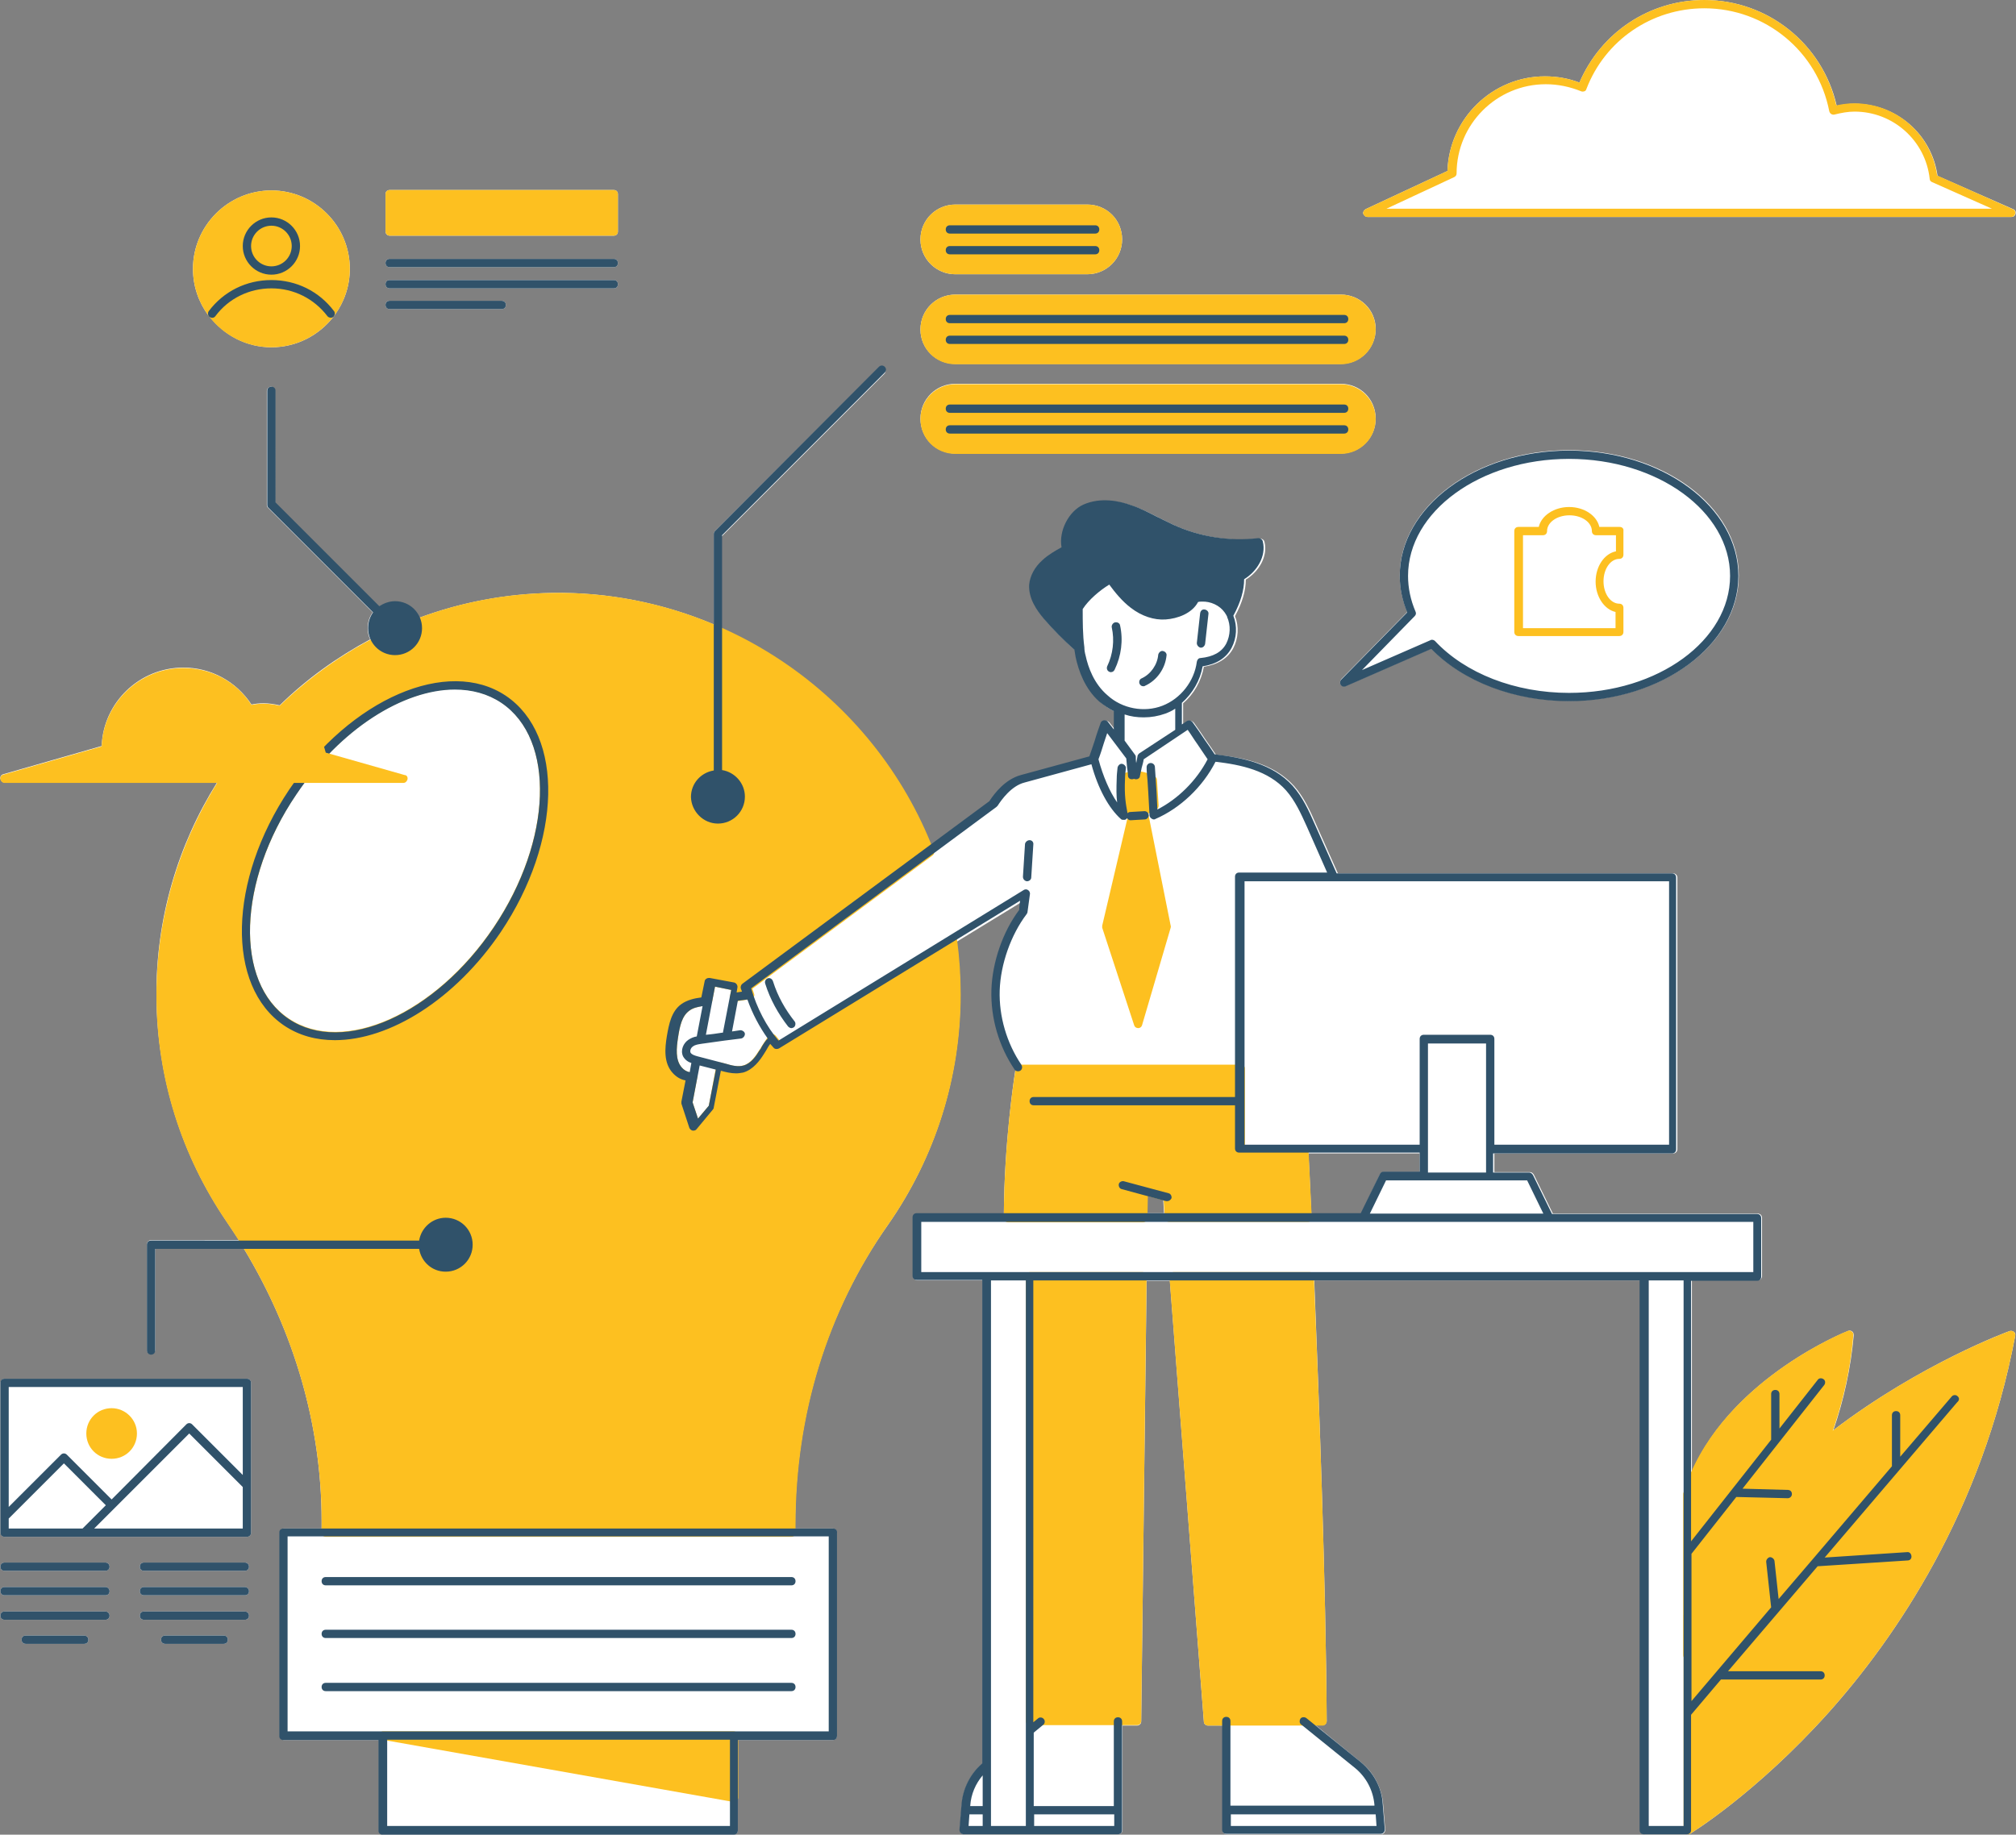
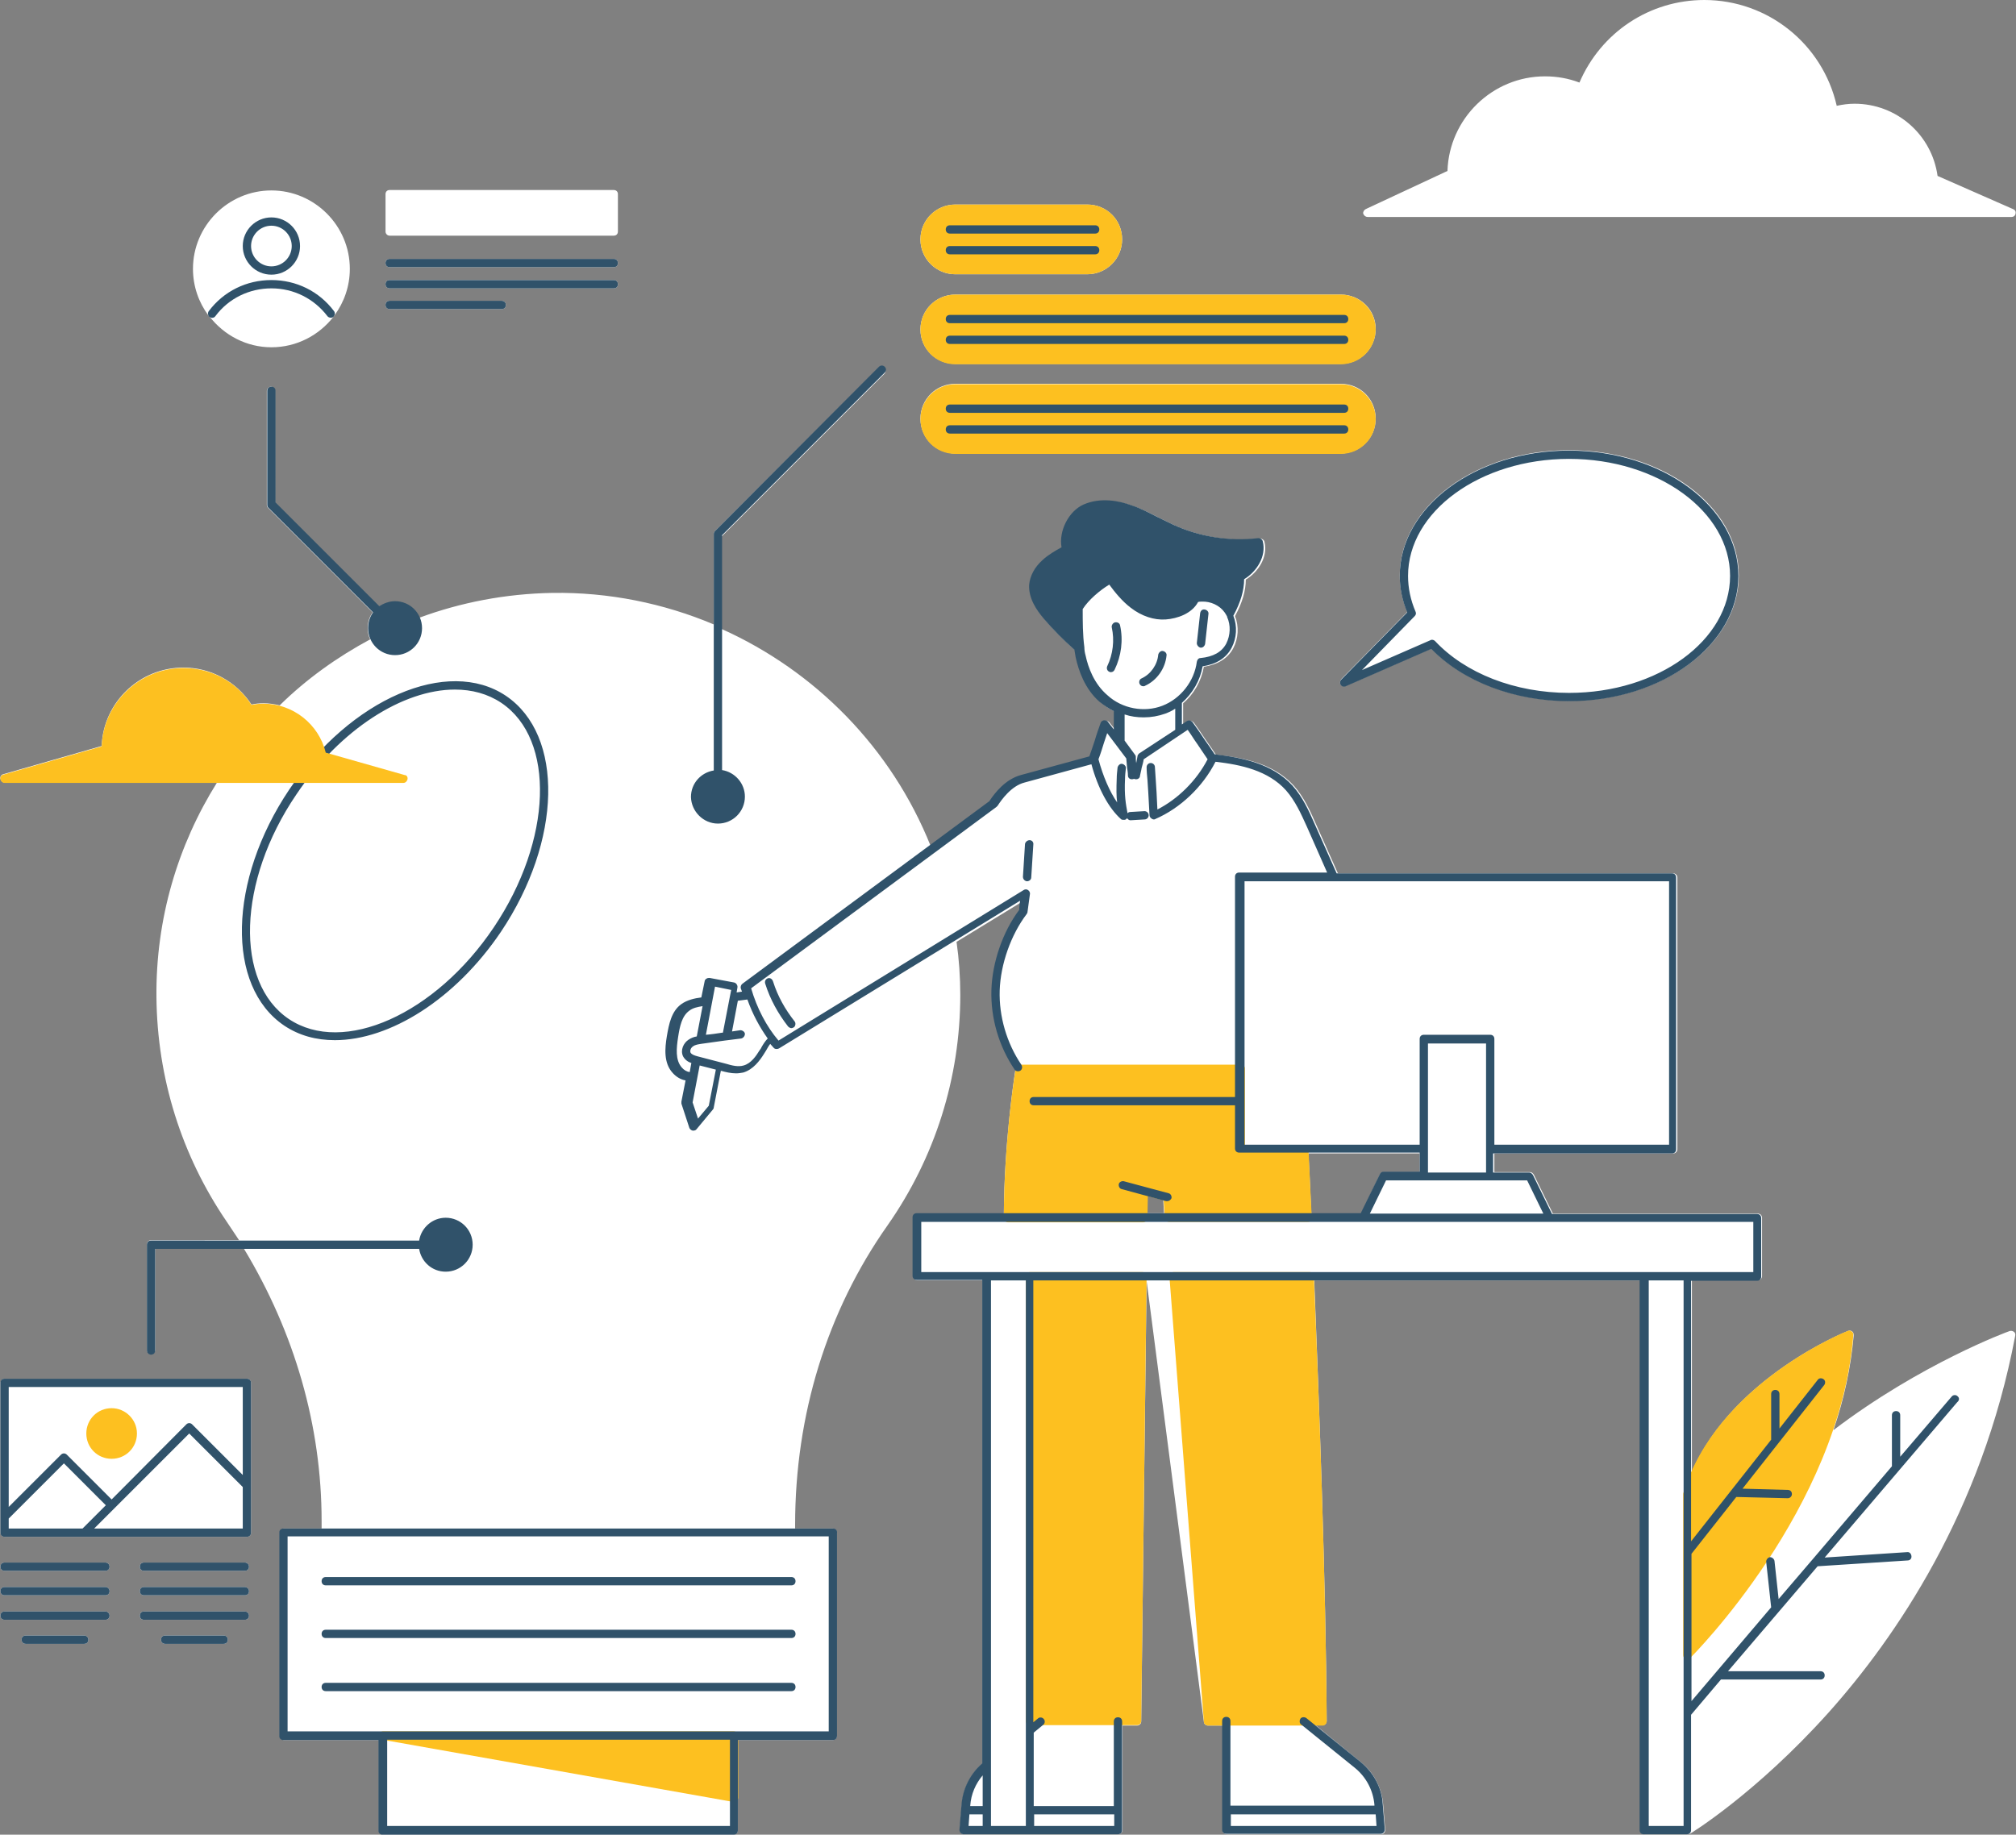
<svg xmlns="http://www.w3.org/2000/svg" fill="#30526a" height="442.2" preserveAspectRatio="xMidYMid meet" version="1" viewBox="-0.1 0.0 485.8 442.2" width="485.8" zoomAndPan="magnify">
  <rect x="-0.1" y="0.0" width="485.8" height="442.2" fill="#808080" stroke="none" />
  <g id="change1_1">
-     <path d="M485.2,321c-0.3-0.2-0.6-0.3-1-0.2c-0.4,0.1-21.5,7.9-42.5,23.9c2.5-7.3,4.2-15,4.9-22.9 c0-0.3-0.1-0.7-0.4-0.9c-0.3-0.2-0.6-0.3-1-0.1c-0.3,0.1-27.5,10.9-37.6,33.9v-46.1h15.9c0.5,0,1-0.5,1-1v-14.1c0-0.6-0.5-1-1-1 h-49.4l-4.6-9.4c-0.2-0.3-0.5-0.6-0.9-0.6H360V278h43.1c0.6,0,1-0.5,1-1v-65.5c0-0.5-0.4-1-1-1h-80.8l-5.3-11.9 c-1.4-3.2-2.9-6.5-5.3-9.2c-4.9-5.4-12.2-6.8-18.8-7.5c-0.8-1.2-1.6-2.4-2.4-3.5c-0.9-1.4-1.9-2.8-2.9-4.2c-0.3-0.4-0.9-0.6-1.4-0.3 l-1.2,0.8v-5.2c2.6-2.2,4.4-5.4,5-8.8c3.3-0.5,5.8-2,7.1-4.5c1.2-2.3,1.4-5.2,0.4-7.7c1.8-3.3,2.6-6.2,2.6-8.8 c3-1.8,5.4-5.5,4.5-9.1c-0.1-0.5-0.6-0.8-1.1-0.8c-7,0.8-14-0.3-20.4-3.1c-1.3-0.6-2.6-1.3-3.9-1.9c-2-1-4-2.1-6.2-2.8 c-3-1.1-7.5-2-11.6-0.2c-3.6,1.6-6,6.4-5.3,10.3c-1.6,0.9-3.2,1.8-4.7,3.1c-1.9,1.7-3,3.8-3.2,5.9c-0.2,3.3,1.8,6.2,3.6,8.3 c2.2,2.7,4.7,5.1,7.3,7.4c0.1,0.5,0.2,1.1,0.3,1.8c0.7,3.2,2.2,7.6,5.8,10.7c1.1,1,2.3,1.7,3.5,2.3v4.4l-1.4-1.8 c-0.2-0.3-0.6-0.5-1-0.4c-0.4,0.1-0.7,0.3-0.8,0.7c-0.5,1.4-1,2.8-1.4,4.2c-0.4,1.3-0.9,2.6-1.3,3.8l-16.5,4.5 c-3.7,1-6.3,4.3-7.6,6.3l-14.5,10.7c-9.5-23.8-27.9-42.3-50.4-52.4v-22.3l39.2-39.2c0.4-0.4,0.4-1,0-1.4c-0.4-0.4-1-0.4-1.4,0 L172.2,128c-0.2,0.2-0.3,0.4-0.3,0.7v21.8c-12.1-5.1-25.3-7.8-38.9-7.6c-11.3,0.2-22.1,2.3-32.1,6c-1-2.3-3.3-3.8-5.9-3.8 c-1.4,0-2.7,0.5-3.8,1.2l-25-25V94.2c0-0.5-0.5-1-1-1s-1,0.5-1,1v27.5c0,0.3,0.1,0.5,0.3,0.7l25.2,25.2c-0.8,1.1-1.2,2.4-1.2,3.8 c0,1,0.2,1.9,0.6,2.7c-8,4.3-15.4,9.6-21.8,15.9c-1.3-0.3-2.6-0.5-3.9-0.5c-1,0-2,0.1-2.9,0.3c-3.7-5.6-9.8-8.9-16.4-8.9 c-10.6,0-19.3,8.4-19.7,18.9l-23.7,6.8c-0.5,0.1-0.8,0.6-0.7,1.1c0.1,0.5,0.5,0.9,1,0.9h51.2c-9.4,15-14.8,32.8-14.6,51.8 c0.2,19.4,6,38,16.9,54c1,1.5,2,3,3,4.5H36.3c-0.5,0-1,0.4-1,1v25.5c0,0.6,0.5,1,1,1s1-0.4,1-1V301h21.4 c12.2,20.2,18.7,42.7,18.7,65.6v1.8h-9.1c-0.5,0-1,0.5-1,1v49c0,0.5,0.5,1,1,1h22.9v21.8c0,0.5,0.5,1,1,1h84.5c0.6,0,1-0.5,1-1 v-21.8h22.9c0.5,0,1-0.5,1-1v-49c0-0.5-0.5-1-1-1h-9.1v-0.9c0-26.5,7.7-51.5,22.3-72.2c11.4-16.3,17.5-35.5,17.5-55.5 c0-4.3-0.3-8.6-0.9-12.8l15.7-9.6c0,0,0,0.1,0,0.1c-0.1,0.7-0.2,1.3-0.2,2.1c-4,5.3-6.5,12.7-6.7,19.3c-0.2,6.6,1.7,13.3,5.4,18.8 c-0.4,2.6-2.7,17.9-2.8,34.8h-20.9c-0.5,0-1,0.4-1,1v14.1c0,0.5,0.5,1,1,1h15.8V425c-2.9,2.5-4.7,6.1-5,9.9l-0.5,6.1 c0,0.3,0.1,0.6,0.3,0.8c0.2,0.2,0.5,0.3,0.7,0.3h37.2c0.5,0,1-0.5,1-1v-25.2h3.5c0.5,0,1-0.4,1-1l1.3-106.2h5.6L290,415 c0,0.5,0.5,0.9,1,0.9h3.5v25.2c0,0.5,0.4,1,1,1h37.2c0.3,0,0.5-0.1,0.7-0.3c0.2-0.2,0.3-0.5,0.3-0.8l-0.5-6.1 c-0.3-4-2.3-7.8-5.5-10.3l-10.8-8.8h1.7c0.3,0,0.5-0.1,0.7-0.3c0.2-0.2,0.3-0.5,0.3-0.7c-0.2-33-1.8-75.8-3-106.2h78.6v132.5 c0,0.5,0.4,1,1,1h10.4c0.1,0,0.2,0,0.3-0.1c0,0,0.1,0,0.1,0c0,0,0,0,0.1,0c0.2-0.1,15.9-9.7,33.4-29.2c16.1-18,37-48.4,45-90.8 C485.6,321.6,485.5,321.2,485.2,321z M276.4,292.5l0-4.3l3.8,1l0.2,3.2H276.4z M342,282.5h-8.7c-0.4,0-0.7,0.2-0.9,0.6l-4.5,9.4h-12 c-0.3-7.3-0.6-12.5-0.7-14.5H342V282.5z M93.8,56.8h54c0.6,0,1-0.4,1-1v-9c0-0.6-0.4-1-1-1h-54c-0.6,0-1,0.4-1,1v9 C92.8,56.3,93.2,56.8,93.8,56.8z M329.5,52.3h155.1c0.5,0,0.9-0.3,1-0.8c0.1-0.5-0.1-0.9-0.6-1.1l-18.2-8c-1.4-10-9.9-17.4-20-17.4 c-1.5,0-2.9,0.2-4.3,0.5C439.1,10.6,425.9,0,410.6,0c-13.2,0-24.9,7.8-30.1,19.9c-2.6-1-5.4-1.5-8.3-1.5 c-12.7,0-23.1,10.2-23.5,22.8L329,50.4c-0.4,0.2-0.7,0.7-0.6,1.1C328.6,52,329,52.3,329.5,52.3z M230.1,87.7H323 c4.6,0,8.4-3.7,8.4-8.4S327.6,71,323,71h-92.9c-4.6,0-8.4,3.7-8.4,8.4S225.5,87.7,230.1,87.7z M230.1,66.1h31.8 c4.6,0,8.4-3.7,8.4-8.4s-3.7-8.4-8.4-8.4h-31.8c-4.6,0-8.4,3.7-8.4,8.4S225.5,66.1,230.1,66.1z M230.1,109.3H323 c4.6,0,8.4-3.7,8.4-8.4s-3.7-8.4-8.4-8.4h-92.9c-4.6,0-8.4,3.7-8.4,8.4S225.5,109.3,230.1,109.3z M93.8,69.5h54c0.6,0,1-0.4,1-1 s-0.4-1-1-1h-54c-0.6,0-1,0.4-1,1S93.2,69.5,93.8,69.5z M93.8,74.5h27c0.6,0,1-0.4,1-1s-0.4-1-1-1h-27c-0.6,0-1,0.4-1,1 S93.2,74.5,93.8,74.5z M93.8,64.4h54c0.6,0,1-0.4,1-1s-0.4-1-1-1h-54c-0.6,0-1,0.4-1,1S93.2,64.4,93.8,64.4z M59.4,332.3H1 c-0.5,0-1,0.5-1,1v36.1c0,0.6,0.5,1,1,1h58.4c0.6,0,1-0.4,1-1v-36.1C60.4,332.7,60,332.3,59.4,332.3z M323,165 c0.3,0.4,0.8,0.5,1.2,0.3l20.6-9c7.7,7.9,20,12.6,33.2,12.6c22.5,0,40.9-13.5,40.9-30.2c0-16.7-18.3-30.2-40.9-30.2 c-22.5,0-40.8,13.6-40.8,30.2c0,3,0.6,5.9,1.8,8.8l-15.9,16.2C322.8,164.1,322.7,164.7,323,165z M58.9,388.4H34.6c-0.6,0-1,0.4-1,1 s0.4,1,1,1h24.3c0.6,0,1-0.4,1-1S59.4,388.4,58.9,388.4z M58.9,382.5H34.6c-0.6,0-1,0.4-1,1s0.4,1,1,1h24.3c0.6,0,1-0.4,1-1 S59.4,382.5,58.9,382.5z M58.9,376.6H34.6c-0.6,0-1,0.4-1,1s0.4,1,1,1h24.3c0.6,0,1-0.4,1-1S59.4,376.6,58.9,376.6z M25.3,388.4H1 c-0.6,0-1,0.4-1,1s0.4,1,1,1h24.3c0.6,0,1-0.4,1-1S25.8,388.4,25.3,388.4z M53.8,394.2H39.7c-0.6,0-1,0.4-1,1s0.4,1,1,1h14.1 c0.6,0,1-0.4,1-1S54.4,394.2,53.8,394.2z M50.4,76.3c3.5,4.5,8.9,7.4,14.9,7.4c6.1,0,11.5-2.9,15-7.4c0.1-0.1,0.2-0.2,0.2-0.3 c2.3-3.1,3.7-7,3.7-11.2c0-10.4-8.5-18.9-18.9-18.9s-18.9,8.5-18.9,18.9c0,4.2,1.4,8.1,3.7,11.2C50.2,76.1,50.3,76.2,50.4,76.3z M20.2,394.2H6.1c-0.6,0-1,0.4-1,1s0.4,1,1,1h14.1c0.6,0,1-0.4,1-1S20.7,394.2,20.2,394.2z M25.3,382.5H1c-0.6,0-1,0.4-1,1 s0.4,1,1,1h24.3c0.6,0,1-0.4,1-1S25.8,382.5,25.3,382.5z M25.3,376.6H1c-0.6,0-1,0.4-1,1s0.4,1,1,1h24.3c0.6,0,1-0.4,1-1 S25.8,376.6,25.3,376.6z" fill="#ffffff" />
+     <path d="M485.2,321c-0.3-0.2-0.6-0.3-1-0.2c-0.4,0.1-21.5,7.9-42.5,23.9c2.5-7.3,4.2-15,4.9-22.9 c0-0.3-0.1-0.7-0.4-0.9c-0.3-0.2-0.6-0.3-1-0.1c-0.3,0.1-27.5,10.9-37.6,33.9v-46.1h15.9c0.5,0,1-0.5,1-1v-14.1c0-0.6-0.5-1-1-1 h-49.4l-4.6-9.4c-0.2-0.3-0.5-0.6-0.9-0.6H360V278h43.1c0.6,0,1-0.5,1-1v-65.5c0-0.5-0.4-1-1-1h-80.8l-5.3-11.9 c-1.4-3.2-2.9-6.5-5.3-9.2c-4.9-5.4-12.2-6.8-18.8-7.5c-0.8-1.2-1.6-2.4-2.4-3.5c-0.9-1.4-1.9-2.8-2.9-4.2c-0.3-0.4-0.9-0.6-1.4-0.3 l-1.2,0.8v-5.2c2.6-2.2,4.4-5.4,5-8.8c3.3-0.5,5.8-2,7.1-4.5c1.2-2.3,1.4-5.2,0.4-7.7c1.8-3.3,2.6-6.2,2.6-8.8 c3-1.8,5.4-5.5,4.5-9.1c-0.1-0.5-0.6-0.8-1.1-0.8c-7,0.8-14-0.3-20.4-3.1c-1.3-0.6-2.6-1.3-3.9-1.9c-2-1-4-2.1-6.2-2.8 c-3-1.1-7.5-2-11.6-0.2c-3.6,1.6-6,6.4-5.3,10.3c-1.6,0.9-3.2,1.8-4.7,3.1c-1.9,1.7-3,3.8-3.2,5.9c-0.2,3.3,1.8,6.2,3.6,8.3 c2.2,2.7,4.7,5.1,7.3,7.4c0.1,0.5,0.2,1.1,0.3,1.8c0.7,3.2,2.2,7.6,5.8,10.7c1.1,1,2.3,1.7,3.5,2.3v4.4l-1.4-1.8 c-0.2-0.3-0.6-0.5-1-0.4c-0.4,0.1-0.7,0.3-0.8,0.7c-0.5,1.4-1,2.8-1.4,4.2c-0.4,1.3-0.9,2.6-1.3,3.8l-16.5,4.5 c-3.7,1-6.3,4.3-7.6,6.3l-14.5,10.7c-9.5-23.8-27.9-42.3-50.4-52.4v-22.3l39.2-39.2c0.4-0.4,0.4-1,0-1.4c-0.4-0.4-1-0.4-1.4,0 L172.2,128c-0.2,0.2-0.3,0.4-0.3,0.7v21.8c-12.1-5.1-25.3-7.8-38.9-7.6c-11.3,0.2-22.1,2.3-32.1,6c-1-2.3-3.3-3.8-5.9-3.8 c-1.4,0-2.7,0.5-3.8,1.2l-25-25V94.2c0-0.5-0.5-1-1-1s-1,0.5-1,1v27.5c0,0.3,0.1,0.5,0.3,0.7l25.2,25.2c-0.8,1.1-1.2,2.4-1.2,3.8 c0,1,0.2,1.9,0.6,2.7c-8,4.3-15.4,9.6-21.8,15.9c-1.3-0.3-2.6-0.5-3.9-0.5c-1,0-2,0.1-2.9,0.3c-3.7-5.6-9.8-8.9-16.4-8.9 c-10.6,0-19.3,8.4-19.7,18.9l-23.7,6.8c-0.5,0.1-0.8,0.6-0.7,1.1c0.1,0.5,0.5,0.9,1,0.9h51.2c-9.4,15-14.8,32.8-14.6,51.8 c0.2,19.4,6,38,16.9,54c1,1.5,2,3,3,4.5H36.3c-0.5,0-1,0.4-1,1v25.5c0,0.6,0.5,1,1,1s1-0.4,1-1V301h21.4 c12.2,20.2,18.7,42.7,18.7,65.6v1.8h-9.1c-0.5,0-1,0.5-1,1v49c0,0.5,0.5,1,1,1h22.9v21.8c0,0.5,0.5,1,1,1h84.5c0.6,0,1-0.5,1-1 v-21.8h22.9c0.5,0,1-0.5,1-1v-49c0-0.5-0.5-1-1-1h-9.1v-0.9c0-26.5,7.7-51.5,22.3-72.2c11.4-16.3,17.5-35.5,17.5-55.5 c0-4.3-0.3-8.6-0.9-12.8l15.7-9.6c0,0,0,0.1,0,0.1c-0.1,0.7-0.2,1.3-0.2,2.1c-4,5.3-6.5,12.7-6.7,19.3c-0.2,6.6,1.7,13.3,5.4,18.8 c-0.4,2.6-2.7,17.9-2.8,34.8h-20.9c-0.5,0-1,0.4-1,1v14.1c0,0.5,0.5,1,1,1h15.8V425c-2.9,2.5-4.7,6.1-5,9.9l-0.5,6.1 c0,0.3,0.1,0.6,0.3,0.8c0.2,0.2,0.5,0.3,0.7,0.3h37.2c0.5,0,1-0.5,1-1v-25.2h3.5c0.5,0,1-0.4,1-1l1.3-106.2L290,415 c0,0.5,0.5,0.9,1,0.9h3.5v25.2c0,0.5,0.4,1,1,1h37.2c0.3,0,0.5-0.1,0.7-0.3c0.2-0.2,0.3-0.5,0.3-0.8l-0.5-6.1 c-0.3-4-2.3-7.8-5.5-10.3l-10.8-8.8h1.7c0.3,0,0.5-0.1,0.7-0.3c0.2-0.2,0.3-0.5,0.3-0.7c-0.2-33-1.8-75.8-3-106.2h78.6v132.5 c0,0.5,0.4,1,1,1h10.4c0.1,0,0.2,0,0.3-0.1c0,0,0.1,0,0.1,0c0,0,0,0,0.1,0c0.2-0.1,15.9-9.7,33.4-29.2c16.1-18,37-48.4,45-90.8 C485.6,321.6,485.5,321.2,485.2,321z M276.4,292.5l0-4.3l3.8,1l0.2,3.2H276.4z M342,282.5h-8.7c-0.4,0-0.7,0.2-0.9,0.6l-4.5,9.4h-12 c-0.3-7.3-0.6-12.5-0.7-14.5H342V282.5z M93.8,56.8h54c0.6,0,1-0.4,1-1v-9c0-0.6-0.4-1-1-1h-54c-0.6,0-1,0.4-1,1v9 C92.8,56.3,93.2,56.8,93.8,56.8z M329.5,52.3h155.1c0.5,0,0.9-0.3,1-0.8c0.1-0.5-0.1-0.9-0.6-1.1l-18.2-8c-1.4-10-9.9-17.4-20-17.4 c-1.5,0-2.9,0.2-4.3,0.5C439.1,10.6,425.9,0,410.6,0c-13.2,0-24.9,7.8-30.1,19.9c-2.6-1-5.4-1.5-8.3-1.5 c-12.7,0-23.1,10.2-23.5,22.8L329,50.4c-0.4,0.2-0.7,0.7-0.6,1.1C328.6,52,329,52.3,329.5,52.3z M230.1,87.7H323 c4.6,0,8.4-3.7,8.4-8.4S327.6,71,323,71h-92.9c-4.6,0-8.4,3.7-8.4,8.4S225.5,87.7,230.1,87.7z M230.1,66.1h31.8 c4.6,0,8.4-3.7,8.4-8.4s-3.7-8.4-8.4-8.4h-31.8c-4.6,0-8.4,3.7-8.4,8.4S225.5,66.1,230.1,66.1z M230.1,109.3H323 c4.6,0,8.4-3.7,8.4-8.4s-3.7-8.4-8.4-8.4h-92.9c-4.6,0-8.4,3.7-8.4,8.4S225.5,109.3,230.1,109.3z M93.8,69.5h54c0.6,0,1-0.4,1-1 s-0.4-1-1-1h-54c-0.6,0-1,0.4-1,1S93.2,69.5,93.8,69.5z M93.8,74.5h27c0.6,0,1-0.4,1-1s-0.4-1-1-1h-27c-0.6,0-1,0.4-1,1 S93.2,74.5,93.8,74.5z M93.8,64.4h54c0.6,0,1-0.4,1-1s-0.4-1-1-1h-54c-0.6,0-1,0.4-1,1S93.2,64.4,93.8,64.4z M59.4,332.3H1 c-0.5,0-1,0.5-1,1v36.1c0,0.6,0.5,1,1,1h58.4c0.6,0,1-0.4,1-1v-36.1C60.4,332.7,60,332.3,59.4,332.3z M323,165 c0.3,0.4,0.8,0.5,1.2,0.3l20.6-9c7.7,7.9,20,12.6,33.2,12.6c22.5,0,40.9-13.5,40.9-30.2c0-16.7-18.3-30.2-40.9-30.2 c-22.5,0-40.8,13.6-40.8,30.2c0,3,0.6,5.9,1.8,8.8l-15.9,16.2C322.8,164.1,322.7,164.7,323,165z M58.9,388.4H34.6c-0.6,0-1,0.4-1,1 s0.4,1,1,1h24.3c0.6,0,1-0.4,1-1S59.4,388.4,58.9,388.4z M58.9,382.5H34.6c-0.6,0-1,0.4-1,1s0.4,1,1,1h24.3c0.6,0,1-0.4,1-1 S59.4,382.5,58.9,382.5z M58.9,376.6H34.6c-0.6,0-1,0.4-1,1s0.4,1,1,1h24.3c0.6,0,1-0.4,1-1S59.4,376.6,58.9,376.6z M25.3,388.4H1 c-0.6,0-1,0.4-1,1s0.4,1,1,1h24.3c0.6,0,1-0.4,1-1S25.8,388.4,25.3,388.4z M53.8,394.2H39.7c-0.6,0-1,0.4-1,1s0.4,1,1,1h14.1 c0.6,0,1-0.4,1-1S54.4,394.2,53.8,394.2z M50.4,76.3c3.5,4.5,8.9,7.4,14.9,7.4c6.1,0,11.5-2.9,15-7.4c0.1-0.1,0.2-0.2,0.2-0.3 c2.3-3.1,3.7-7,3.7-11.2c0-10.4-8.5-18.9-18.9-18.9s-18.9,8.5-18.9,18.9c0,4.2,1.4,8.1,3.7,11.2C50.2,76.1,50.3,76.2,50.4,76.3z M20.2,394.2H6.1c-0.6,0-1,0.4-1,1s0.4,1,1,1h14.1c0.6,0,1-0.4,1-1S20.7,394.2,20.2,394.2z M25.3,382.5H1c-0.6,0-1,0.4-1,1 s0.4,1,1,1h24.3c0.6,0,1-0.4,1-1S25.8,382.5,25.3,382.5z M25.3,376.6H1c-0.6,0-1,0.4-1,1s0.4,1,1,1h24.3c0.6,0,1-0.4,1-1 S25.8,376.6,25.3,376.6z" fill="#ffffff" />
  </g>
  <g id="change2_1">
-     <path d="M485.5,51.5c0.1-0.5-0.1-0.9-0.6-1.1l-18.2-8.1c-1.4-10-9.9-17.4-20-17.4c-1.5,0-2.9,0.2-4.3,0.5 C439.1,10.6,425.9,0,410.6,0c-13.2,0-24.9,7.8-30.1,19.9c-2.6-1-5.4-1.5-8.3-1.5c-12.7,0-23.1,10.2-23.5,22.8L329,50.4 c-0.4,0.2-0.7,0.7-0.6,1.1s0.5,0.8,1,0.8h155.1C485,52.3,485.4,52,485.5,51.5z M334,50.3l16.3-7.6c0.4-0.2,0.6-0.5,0.6-0.9 c0-11.8,9.6-21.5,21.5-21.5c2.9,0,5.8,0.6,8.5,1.7c0.2,0.1,0.5,0.1,0.8,0c0.3-0.1,0.4-0.3,0.5-0.6C386.7,9.7,397.9,2,410.6,2 c14.7,0,27.3,10.4,30.1,24.8c0.1,0.3,0.2,0.5,0.5,0.7c0.2,0.1,0.5,0.2,0.8,0.1c1.6-0.4,3.2-0.7,4.8-0.7c9.3,0,17.1,7,18.1,16.2 c0,0.4,0.3,0.7,0.6,0.8l14.4,6.4H334z M229.8,225.5c-0.3-0.1-0.7-0.1-0.9,0.1l-41.1,25.2c-0.3-0.4-0.7-0.8-1-1.2 c-0.2-0.2-0.5-0.4-0.8-0.4c-0.3,0-0.6,0.1-0.8,0.4c-0.7,0.9-1.3,1.9-1.9,2.8c-0.1,0.3-0.3,0.5-0.5,0.8c-0.8,1.3-2,3.1-3.8,3.6 c-1.3,0.4-2.9,0-4.2-0.4l-1.1-0.3c-0.3-0.1-0.6,0-0.8,0.1c-0.2,0.1-0.4,0.4-0.4,0.7l-1.8,9.6l-2.6,3.1l-1.3-3.9l1.1-5.9 c0.1-0.3,0-0.6-0.2-0.8c-0.2-0.2-0.4-0.4-0.7-0.4c-1,0-2.1-0.5-2.8-1.3c-1.6-1.8-1.3-4.7-0.9-7.3c0.4-2.6,0.9-5.1,2.7-6.4 c1.1-0.8,2.7-1.1,4.2-1.3l0.4-0.1c0.4-0.1,0.8-0.4,0.9-0.8l0.7-3.6l3.9,0.8l-0.3,1.6c-0.1,0.3,0,0.6,0.3,0.9 c0.2,0.2,0.5,0.3,0.9,0.3l3.8-0.6c0.3,0,0.5-0.2,0.7-0.5c0.2-0.2,0.2-0.6,0.1-0.8c-0.1-0.4-0.3-0.8-0.4-1.2l43.4-32.1 c0.4-0.3,0.5-0.7,0.3-1.2c-14.5-37.7-51.4-62.7-91.8-62.1c-53,0.7-95.9,44.5-95.5,97.6c0.1,19.4,6,38,16.9,54 c14.9,21.8,22.9,46.8,22.9,72.1v2.8c0,0.6,0.4,1,1,1h112.2c0.6,0,1-0.4,1-1v-1.9c0-26.5,7.7-51.5,22.3-72.3 c11.4-16.3,17.5-35.5,17.5-55.5c0-4.5-0.3-9-0.9-13.4C230.4,226,230.1,225.7,229.8,225.5z M71.3,191.4c6.9-10.2,15.9-18.2,25.3-22.3 c4.5-2,8.9-3,12.9-3c4.2,0,8,1.1,11.2,3.2c13.1,8.8,12.3,33.1-1.8,54.1c-14.1,21-36.3,30.9-49.4,22.1 C56.3,236.7,57.2,212.4,71.3,191.4z M65.3,83.7c10.4,0,18.9-8.5,18.9-18.9s-8.5-18.9-18.9-18.9s-18.9,8.5-18.9,18.9 S54.9,83.7,65.3,83.7z M93.8,56.8h54c0.6,0,1-0.4,1-1v-9c0-0.6-0.4-1-1-1h-54c-0.6,0-1,0.4-1,1v9C92.8,56.3,93.2,56.8,93.8,56.8z M276.6,196.1c1.1-0.5,2-1.1,2.1-1.1c0.3-0.2,0.4-0.5,0.4-0.9c-0.1-1-0.1-2-0.2-3c-0.1-1-0.1-2.1-0.2-3.1c0-0.4-0.2-0.7-0.5-0.8 c-1.4-0.8-2.8-1.3-4.2-1.3c-0.4,0-0.8,0-1.2,0c-1.9,0.2-3.2,1-3.2,1.1c-0.3,0.2-0.4,0.5-0.4,0.8c-0.1,2.6-0.1,4.7,0.2,6.7 c0,0.3,0.2,0.5,0.4,0.7c0,0,0.9,0.6,2,1.1l-6.3,26.8c0,0.2,0,0.4,0,0.5l7.7,23.5c0.1,0.4,0.5,0.7,1,0.7c0,0,0,0,0,0 c0.4,0,0.8-0.3,0.9-0.7l6.9-23.5c0-0.2,0.1-0.3,0-0.5L276.6,196.1z M390.2,127h-4.9c-0.6-2.7-3.6-4.8-7.3-4.8 c-3.6,0-6.7,2.1-7.3,4.8h-4.9c-0.6,0-1,0.4-1,1v24.3c0,0.6,0.4,1,1,1h24.3c0.6,0,1-0.4,1-1v-5.8c0-0.6-0.4-1-1-1 c-2.1,0-3.8-2.4-3.8-5.4c0-3,1.7-5.4,3.8-5.4c0.6,0,1-0.4,1-1V128C391.2,127.4,390.8,127,390.2,127z M389.2,132.9 c-2.7,0.6-4.8,3.6-4.8,7.3c0,3.6,2.1,6.7,4.8,7.3v3.9h-22.3V129h4.8c0.6,0,1-0.4,1-1c0-2.1,2.4-3.8,5.4-3.8c3,0,5.4,1.7,5.4,3.8 c0,0.6,0.4,1,1,1h4.8V132.9z M485.2,321c-0.3-0.2-0.7-0.3-1-0.2c-0.6,0.2-59.8,21.9-78.5,68.2c0,0.1-0.1,0.2-0.1,0.4v51.7 c0,0.4,0.2,0.7,0.5,0.9c0.2,0.1,0.3,0.1,0.5,0.1c0.2,0,0.4,0,0.5-0.1c0.2-0.1,15.9-9.7,33.4-29.2c16.1-18,37-48.4,45-90.8 C485.6,321.6,485.4,321.2,485.2,321z" fill="#fdc020" />
-   </g>
+     </g>
  <g id="change3_1">
    <path d="M314.9,294.5h-33.3c-0.5,0-1-0.4-1-0.9l-0.3-4.3l-3.8-1l-0.1,5.3c0,0.5-0.5,1-1,1h-32.6 c-0.3,0-0.5-0.1-0.7-0.3c-0.2-0.2-0.3-0.4-0.3-0.7c0-18.8,2.8-36,2.9-36.2c0.1-0.5,0.5-0.8,1-0.8h53.2c0.6,0,1,0.4,1,1v18.5h14.3 c0.5,0,1,0.4,1,0.9c0,0,0.3,6.3,0.8,16.6c0,0.3-0.1,0.5-0.3,0.7S315.2,294.5,314.9,294.5z M315.5,306.6h-32.8 c-0.3,0-0.5,0.1-0.7,0.3c-0.2,0.2-0.3,0.5-0.3,0.8L290,415c0,0.5,0.5,0.9,1,0.9h27.6c0.3,0,0.5-0.1,0.7-0.3c0.2-0.2,0.3-0.4,0.3-0.7 c-0.2-33.4-1.8-76.8-3.1-107.3C316.5,307.1,316.1,306.6,315.5,306.6z M275.2,306.6h-27.1c-0.6,0-1,0.4-1,1v107.2c0,0.6,0.4,1,1,1 h25.8c0.5,0,1-0.4,1-1l1.3-107.2c0-0.3-0.1-0.5-0.3-0.7C275.7,306.7,275.5,306.6,275.2,306.6z M176.7,417.3H92.2c-0.5,0-1,0.4-1,0.9 c0,0.5,0.3,1,0.8,1.1l84.6,15c0.1,0,0.1,0,0.2,0c0.2,0,0.5-0.1,0.6-0.2c0.2-0.2,0.4-0.5,0.4-0.8v-15 C177.7,417.8,177.3,417.3,176.7,417.3z M323,92.6h-92.9c-4.6,0-8.4,3.7-8.4,8.4s3.7,8.4,8.4,8.4H323c4.6,0,8.4-3.7,8.4-8.4 S327.6,92.6,323,92.6z M323,71h-92.9c-4.6,0-8.4,3.7-8.4,8.4s3.7,8.4,8.4,8.4H323c4.6,0,8.4-3.7,8.4-8.4S327.6,71,323,71z M230.1,66.1h31.8c4.6,0,8.4-3.7,8.4-8.4s-3.7-8.4-8.4-8.4h-31.8c-4.6,0-8.4,3.7-8.4,8.4S225.5,66.1,230.1,66.1z M26.8,339.4 c-3.4,0-6.1,2.7-6.1,6.1s2.7,6.1,6.1,6.1s6.1-2.7,6.1-6.1S30.1,339.4,26.8,339.4z M446.1,320.9c-0.3-0.2-0.6-0.3-1-0.1 c-0.3,0.1-31.6,12.6-39.6,39.2c0,0.1,0,0.2,0,0.3v38.6c0,0.4,0.2,0.8,0.6,0.9c0.1,0.1,0.3,0.1,0.4,0.1c0.3,0,0.5-0.1,0.7-0.3 c0.4-0.4,36-35.9,39.3-77.8C446.6,321.5,446.4,321.1,446.1,320.9z" fill="#fdc020" />
  </g>
  <g id="change4_1">
    <path d="M471.6,336.5c-0.4-0.4-1.1-0.3-1.4,0.1l-12.4,14.5v-10c0-0.6-0.4-1-1-1s-1,0.4-1,1v12.3l-19,22.3c0,0,0,0,0,0l-8.3,9.7 l-1-9.2c-0.1-0.5-0.6-0.9-1.1-0.9c-0.5,0.1-0.9,0.6-0.9,1.1l1.2,11l-19.2,22.6v-35.5l10.8-13.7l12.4,0.3c0,0,0,0,0,0 c0.5,0,1-0.4,1-1c0-0.6-0.4-1-1-1l-10.9-0.3l19.7-25c0.3-0.4,0.3-1.1-0.2-1.4c-0.4-0.3-1.1-0.3-1.4,0.2l-9.2,11.7V336 c0-0.6-0.4-1-1-1s-1,0.4-1,1v11l-19.3,24.5v-62.8h15.9c0.6,0,1-0.4,1-1v-14.1c0-0.6-0.4-1-1-1h-49.4l-4.6-9.4 c-0.2-0.3-0.5-0.6-0.9-0.6h-8.7v-4.6h43.1c0.6,0,1-0.4,1-1v-65.5c0-0.6-0.4-1-1-1h-80.8l-5.3-11.9c-1.4-3.2-2.9-6.5-5.3-9.2 c-4.9-5.4-12.2-6.8-18.8-7.6c-0.8-1.2-1.6-2.4-2.4-3.5c-0.9-1.4-1.9-2.8-2.9-4.2c-0.3-0.4-0.9-0.6-1.4-0.3l-1.2,0.8v-5.2 c2.6-2.3,4.4-5.4,5-8.8c3.3-0.5,5.7-2,7-4.5c1.2-2.3,1.4-5.2,0.4-7.7c1.8-3.3,2.6-6.2,2.6-8.8c3-1.8,5.4-5.5,4.5-9.1 c-0.1-0.5-0.6-0.8-1.1-0.8c-7,0.8-14-0.3-20.4-3.2c-1.3-0.6-2.6-1.3-3.9-1.9c-2-1-4-2.1-6.2-2.8c-3-1.1-7.5-2-11.6-0.2 c-3.6,1.6-6,6.4-5.3,10.3c-1.6,0.9-3.2,1.8-4.6,3.1c-1.9,1.7-3,3.8-3.2,5.9c-0.2,3.3,1.8,6.2,3.6,8.3c2.2,2.6,4.7,5.1,7.3,7.4 c0.1,0.5,0.2,1.1,0.3,1.8c0.7,3.2,2.2,7.6,5.7,10.7c1.1,0.9,2.3,1.7,3.5,2.3v4.4l-1.4-1.8c-0.2-0.3-0.6-0.4-1-0.4 c-0.4,0.1-0.7,0.3-0.8,0.7c-0.5,1.4-1,2.8-1.4,4.2c-0.4,1.3-0.9,2.6-1.3,3.8l-16.5,4.5c-3.7,1-6.3,4.3-7.6,6.3l-59.5,44 c-0.3,0.2-0.5,0.7-0.4,1.1c0.1,0.3,0.2,0.5,0.3,0.8l-1.3,0.2l0.2-1.2c0.1-0.5-0.3-1.1-0.8-1.2l-5.9-1.1c-0.3,0-0.5,0-0.8,0.2 c-0.2,0.1-0.4,0.4-0.4,0.6l-0.8,3.9c-1.6,0.2-3.4,0.6-4.8,1.6c-2.4,1.7-3,4.8-3.5,7.7c-0.5,3-0.8,6.5,1.4,8.9 c0.8,0.9,1.9,1.6,3.1,1.8l-1,5.1c0,0.2,0,0.3,0,0.5l1.9,5.8c0.1,0.3,0.4,0.6,0.8,0.7c0.1,0,0.1,0,0.2,0c0.3,0,0.6-0.1,0.8-0.4 l3.9-4.7c0.1-0.1,0.2-0.3,0.2-0.5l1.7-8.8l0.1,0c1.1,0.3,2.3,0.6,3.6,0.6c0.6,0,1.1-0.1,1.7-0.2c2.4-0.7,4-2.9,5-4.5 c0.2-0.3,0.3-0.5,0.5-0.8c0.3-0.5,0.6-1.1,1-1.6c0.3,0.3,0.5,0.6,0.8,0.9c0.3,0.4,0.9,0.4,1.3,0.2l58.1-35.6c0,0,0,0.1,0,0.1 c-0.1,0.7-0.2,1.3-0.2,2.1c-4,5.3-6.5,12.7-6.7,19.3c-0.2,6.8,1.8,13.6,5.6,19.2c0.2,0.3,0.5,0.4,0.8,0.4h0c0.6,0,1-0.4,1-1 c0-0.2-0.1-0.4-0.2-0.6c-3.5-5.2-5.4-11.6-5.2-17.9c0.2-6.3,2.7-13.4,6.5-18.4c0.1-0.2,0.2-0.3,0.2-0.5c0.1-0.8,0.2-1.5,0.3-2.2 c0.1-0.7,0.2-1.5,0.3-2.2c0-0.4-0.2-0.7-0.5-0.9s-0.7-0.2-1,0l-59.1,36.3c-2.9-3.4-5.2-7.8-6.6-12.6l59.1-43.7 c0.1-0.1,0.2-0.2,0.3-0.3c0.9-1.4,3.3-4.8,6.5-5.6l16.1-4.4c1.6,5.9,4.2,10.6,7.1,13.2c0.2,0.2,0.4,0.2,0.7,0.2c0.2,0,0.3,0,0.5-0.1 c0.1-0.1,0.2-0.2,0.3-0.3c0.2,0.3,0.5,0.5,0.8,0.5c0,0,0,0,0,0l3.4-0.2c0.6,0,1-0.5,1-1c0-0.6-0.5-1-1-1l-3.4,0.2 c-0.3,0-0.5,0.1-0.7,0.3c-0.4-2.2-0.8-4.2-0.6-8.3c0-0.8,0.1-1.6,0.2-2.5c0.1-0.5-0.4-1-0.9-1.1c-0.5-0.1-1,0.4-1.1,0.9 c-0.1,1-0.2,1.8-0.2,2.6c-0.1,2.5-0.1,4.3,0.1,5.8c-1.8-2.6-3.4-6.3-4.5-10.4c0.5-1.3,0.9-2.6,1.3-3.9c0.3-0.8,0.5-1.6,0.8-2.4 l4.6,6.1c0.1,0.7,0.1,1.5,0.2,2.2c0.1,0.7,0.2,1.3,0.2,1.9c0,0.6,0.5,1,1.1,0.9c0.2,0,0.3-0.1,0.4-0.1c0.1,0.1,0.2,0.1,0.3,0.1 c0.6,0.1,1.1-0.3,1.1-0.8c0.1-0.6,0.3-1.2,0.4-1.9c0.2-0.7,0.4-1.4,0.5-2.1l10.6-7.1c0.8,1.1,1.5,2.3,2.3,3.4 c0.8,1.2,1.7,2.5,2.5,3.7c-2.7,5.2-7.2,9.6-12.1,12.1c-0.1-1.3-0.1-2.7-0.2-4.1c-0.1-1-0.1-2.1-0.2-3.1c-0.1-1-0.1-2-0.2-3 c0-0.6-0.5-1-1-1c-0.6,0-1,0.5-1,1c0,1,0.1,2,0.2,3c0.1,1,0.1,2.1,0.2,3.1c0.1,1.9,0.2,3.7,0.3,5.5c0,0.3,0.2,0.6,0.5,0.8 c0.2,0.1,0.3,0.2,0.5,0.2c0.1,0,0.3,0,0.4-0.1c6-2.6,11.4-7.7,14.5-13.8c6.1,0.7,12.7,2.1,17,6.9c2.2,2.5,3.6,5.6,5,8.7l4.9,11.1 h-21.2c-0.6,0-1,0.4-1,1v53.1h-48.5c-0.6,0-1,0.4-1,1s0.4,1,1,1h48.5v10.4c0,0.6,0.4,1,1,1H342v4.6h-8.7c-0.4,0-0.7,0.2-0.9,0.6 l-4.6,9.4h-107c-0.6,0-1,0.4-1,1v14.1c0,0.6,0.4,1,1,1h15.8V425c-2.9,2.5-4.7,6.1-5,9.9l-0.5,6.1c0,0.3,0.1,0.6,0.3,0.8 c0.2,0.2,0.5,0.3,0.7,0.3h5.5c0,0,0,0,0,0s0,0,0,0h10.4h0h21.3c0.6,0,1-0.4,1-1v-26.2c0-0.6-0.4-1-1-1s-1,0.4-1,1v20.4h-19.3v-17.7 l2.3-1.9c0.4-0.3,0.5-1,0.1-1.4c-0.3-0.4-1-0.5-1.4-0.1l-1.1,0.9V308.6h146.1v132.5c0,0.6,0.4,1,1,1h10.4c0.6,0,1-0.4,1-1v-27.8 l7.2-8.5h24c0.6,0,1-0.4,1-1s-0.4-1-1-1h-22.3l21.6-25.3l21.7-1.4c0.6,0,1-0.5,0.9-1.1s-0.5-1-1.1-0.9l-19.8,1.3l31.9-37.4 C472.1,337.5,472.1,336.9,471.6,336.5z M172.2,237.8l3.9,0.8l-0.3,1.5c0,0,0,0,0,0l-1.7,8.8c-0.1,0-0.2,0-0.2,0 c-1.3,0.2-2.6,0.4-3.9,0.5L172.2,237.8z M164.2,257.3c-1.6-1.8-1.3-4.7-0.9-7.3c0.4-2.6,0.9-5.1,2.7-6.4c0.9-0.7,2-0.9,3.2-1.1 l-1.4,7.3c-0.7,0.1-1.4,0.4-2,0.8c-1.2,0.8-2,2.5-1.3,4c0.5,0.9,1.3,1.4,2,1.6l-0.4,2.2C165.4,258.3,164.7,257.9,164.2,257.3z M170.7,266.5l-2.6,3.1l-1.3-3.9l1.7-8.9l3.9,1L170.7,266.5z M183.4,252.4c-0.1,0.3-0.3,0.5-0.5,0.8c-0.8,1.3-2,3.1-3.8,3.6 c-1.3,0.4-2.9,0-4.2-0.4l-6.9-1.8c-0.7-0.2-1.4-0.4-1.7-0.9c-0.2-0.5,0.1-1.2,0.6-1.5c0.5-0.4,1.3-0.5,1.9-0.6 c0.2,0,0.4-0.1,0.7-0.1c1.7-0.2,3.3-0.5,5-0.7l4-0.5c0.5-0.1,0.9-0.6,0.9-1.1s-0.6-0.9-1.1-0.9l-2,0.3l1.4-7.4l2.3-0.3 c1.2,3.4,2.9,6.6,4.9,9.4C184.3,250.9,183.8,251.7,183.4,252.4z M261.5,158c-0.2-0.7-0.3-1.4-0.3-2c-0.4-3-0.4-6.2-0.4-9.2 c1.4-2.2,4.1-4.5,6.4-5.9c1.4,1.9,3.1,4,5.2,5.6c2.6,2,5.6,3,8.4,2.8c2.8-0.2,6.3-1.4,7.8-4.2c0.3-0.1,0.6-0.1,0.9-0.1 c2.1-0.1,4.3,0.9,5.5,2.6c0.2,0.3,0.4,0.6,0.6,1c0,0,0,0.1,0,0.1c0.9,2,0.8,4.4-0.2,6.4c0,0,0,0,0,0c-1.1,2.1-3.2,3.2-6.2,3.5 c-0.5,0-0.8,0.4-0.9,0.9c-0.6,4.7-3.9,8.9-8.3,10.6c-4.4,1.7-9.7,0.7-13.2-2.5C263.5,164.8,262.1,160.8,261.5,158z M274.4,181.6 c-0.2,0.2-0.4,0.4-0.4,0.7c-0.1,0.5-0.2,1-0.3,1.6c-0.1-0.5-0.1-1-0.1-1.5c0-0.2-0.1-0.4-0.2-0.5l-2.5-3.4v-6.3 c1.5,0.5,3,0.7,4.6,0.7c1.8,0,3.5-0.3,5.2-0.9c0.8-0.3,1.7-0.7,2.4-1.2v5.1L274.4,181.6z M299.8,275.9v-63.5h21.8c0,0,0,0,0,0 c0,0,0,0,0,0h80.5v63.5h-42.1v-25.5c0-0.6-0.4-1-1-1h-16c-0.6,0-1,0.4-1,1v25.5H299.8z M344,277C344,277,344,277,344,277 C344,276.9,344,276.9,344,277v-25.5h14v31.1h-14V277z M333.9,284.5h9h16h9l3.9,8h-41.8L333.9,284.5z M221.9,294.5h106.6c0,0,0,0,0,0 h44.9c0,0,0,0,0,0h49v12.1h-15.8c0,0,0,0,0,0h-10.4c0,0,0,0,0,0H248.1h-10.4h-15.8V294.5z M236.7,427.9v7.4h-3l0-0.1 C233.9,432.4,235,429.9,236.7,427.9z M233.3,440.1l0.2-2.8h3.2v2.8H233.3z M268.4,437.3v2.8h-19.3v-2.8H268.4z M247.1,417.1 C247.1,417.1,247.1,417.1,247.1,417.1l0,23h-8.4V308.6h8.4V417.1z M397.2,440.1V308.6h8.4v131.5H397.2z M200.7,368.4H68.2 c-0.6,0-1,0.4-1,1v49c0,0.6,0.4,1,1,1h22.9v21.8c0,0.6,0.4,1,1,1h84.6c0.6,0,1-0.4,1-1v-21.8h22.9c0.6,0,1-0.4,1-1v-49 C201.7,368.8,201.2,368.4,200.7,368.4z M175.7,440.1H93.2v-20.8h82.6V440.1z M199.7,417.3h-22.9H92.2H69.2v-47h130.4V417.3z M78.4,382.1h112.2c0.6,0,1-0.4,1-1s-0.4-1-1-1H78.4c-0.6,0-1,0.4-1,1S77.8,382.1,78.4,382.1z M78.4,394.8h112.2c0.6,0,1-0.4,1-1 s-0.4-1-1-1H78.4c-0.6,0-1,0.4-1,1S77.8,394.8,78.4,394.8z M78.4,407.6h112.2c0.6,0,1-0.4,1-1s-0.4-1-1-1H78.4c-0.6,0-1,0.4-1,1 S77.8,407.6,78.4,407.6z M68.4,247.2c3.6,2.4,7.7,3.5,12.2,3.5c13.2,0,29-9.8,40-26.1c14.7-21.9,15.3-47.4,1.2-56.9 c-14-9.4-37.4,0.7-52.2,22.6C54.9,212.2,54.3,237.7,68.4,247.2z M71.3,191.5c10.6-15.8,25.8-25.3,38.2-25.3c4.1,0,7.9,1,11.2,3.2 c13.1,8.8,12.3,33.1-1.8,54.1c-14.1,21-36.3,30.9-49.4,22.1S57.1,212.4,71.3,191.5z M172.9,198.5c3.6,0,6.5-2.9,6.5-6.5 c0-3.2-2.4-5.9-5.5-6.4v-56.6l39.2-39.2c0.4-0.4,0.4-1,0-1.4s-1-0.4-1.4,0L172.2,128c-0.2,0.2-0.3,0.4-0.3,0.7v57 c-3.1,0.5-5.5,3.1-5.5,6.4C166.5,195.6,169.4,198.5,172.9,198.5z M65.3,93.2c-0.6,0-1,0.4-1,1v27.5c0,0.3,0.1,0.5,0.3,0.7l25.2,25.2 c-0.8,1.1-1.2,2.4-1.2,3.8c0,3.6,2.9,6.5,6.5,6.5s6.5-2.9,6.5-6.5s-2.9-6.5-6.5-6.5c-1.4,0-2.7,0.5-3.8,1.2l-25-25V94.2 C66.3,93.6,65.9,93.2,65.3,93.2z M51,76.6c0.3,0,0.6-0.1,0.8-0.4c3.2-4.3,8.2-6.7,13.5-6.7c5.4,0,10.3,2.5,13.5,6.7 c0.3,0.4,1,0.5,1.4,0.2c0.4-0.3,0.5-1,0.2-1.4c-3.6-4.8-9.1-7.5-15.1-7.5c-6,0-11.5,2.7-15.1,7.5c-0.3,0.4-0.2,1.1,0.2,1.4 C50.6,76.5,50.8,76.6,51,76.6z M65.3,66.2c3.8,0,6.9-3.1,6.9-6.9s-3.1-6.9-6.9-6.9s-6.9,3.1-6.9,6.9S61.5,66.2,65.3,66.2z M65.3,54.4c2.7,0,4.9,2.2,4.9,4.9s-2.2,4.9-4.9,4.9s-4.9-2.2-4.9-4.9S62.6,54.4,65.3,54.4z M93.8,64.4h54c0.6,0,1-0.4,1-1 s-0.4-1-1-1h-54c-0.6,0-1,0.4-1,1S93.2,64.4,93.8,64.4z M93.8,69.5h54c0.6,0,1-0.4,1-1s-0.4-1-1-1h-54c-0.6,0-1,0.4-1,1 S93.2,69.5,93.8,69.5z M93.8,74.5h27c0.6,0,1-0.4,1-1s-0.4-1-1-1h-27c-0.6,0-1,0.4-1,1S93.2,74.5,93.8,74.5z M36.3,326.5 c0.6,0,1-0.4,1-1V301h63.6c0.5,3.1,3.1,5.5,6.4,5.5c3.6,0,6.5-2.9,6.5-6.5c0-3.6-2.9-6.5-6.5-6.5c-3.2,0-5.9,2.4-6.4,5.5H36.3 c-0.6,0-1,0.4-1,1v25.5C35.3,326,35.7,326.5,36.3,326.5z M60.4,357.9v-24.6c0-0.6-0.4-1-1-1H1c-0.6,0-1,0.4-1,1v36.1 c0,0.6,0.4,1,1,1h58.4c0.6,0,1-0.4,1-1V357.9C60.4,357.9,60.4,357.9,60.4,357.9z M58.4,334.3v21.2l-12.2-12.2c-0.4-0.4-1-0.4-1.4,0 l-18,18.1L16,350.6c-0.4-0.4-1-0.4-1.4,0L2,363.2v-28.9H58.4z M2,366l13.3-13.3l10.1,10.1l-5.6,5.6H2V366z M22.6,368.4l4.9-4.9 c0,0,0,0,0,0s0,0,0,0l18-18l12.9,12.9v10H22.6z M25.3,376.6H1c-0.6,0-1,0.4-1,1s0.4,1,1,1h24.3c0.6,0,1-0.4,1-1 S25.8,376.6,25.3,376.6z M25.3,382.5H1c-0.6,0-1,0.4-1,1s0.4,1,1,1h24.3c0.6,0,1-0.4,1-1S25.8,382.5,25.3,382.5z M25.3,388.4H1 c-0.6,0-1,0.4-1,1s0.4,1,1,1h24.3c0.6,0,1-0.4,1-1S25.8,388.4,25.3,388.4z M20.2,394.2H6.1c-0.6,0-1,0.4-1,1s0.4,1,1,1h14.1 c0.6,0,1-0.4,1-1S20.7,394.2,20.2,394.2z M58.9,376.6H34.6c-0.6,0-1,0.4-1,1s0.4,1,1,1h24.3c0.6,0,1-0.4,1-1S59.4,376.6,58.9,376.6z M58.9,382.5H34.6c-0.6,0-1,0.4-1,1s0.4,1,1,1h24.3c0.6,0,1-0.4,1-1S59.4,382.5,58.9,382.5z M58.9,388.4H34.6c-0.6,0-1,0.4-1,1 s0.4,1,1,1h24.3c0.6,0,1-0.4,1-1S59.4,388.4,58.9,388.4z M53.8,394.2H39.7c-0.6,0-1,0.4-1,1s0.4,1,1,1h14.1c0.6,0,1-0.4,1-1 S54.4,394.2,53.8,394.2z M289.2,156.1c0,0,0.1,0,0.1,0c0.5,0,0.9-0.4,1-0.9l0.8-7.2c0.1-0.5-0.3-1-0.9-1.1c-0.6-0.1-1,0.3-1.1,0.9 l-0.8,7.2C288.3,155.5,288.7,156,289.2,156.1z M268.6,150c-0.5,0.1-0.9,0.7-0.8,1.2c0.7,3.1,0.3,6.5-1.1,9.4c-0.2,0.5,0,1.1,0.5,1.3 c0.1,0.1,0.3,0.1,0.4,0.1c0.4,0,0.7-0.2,0.9-0.6c1.6-3.3,2.1-7.1,1.3-10.7C269.7,150.2,269.2,149.9,268.6,150z M281,158 c0.1-0.5-0.3-1-0.9-1.1c-0.5-0.1-1,0.4-1.1,0.9c-0.2,2.4-1.8,4.7-4,5.7c-0.5,0.2-0.7,0.8-0.5,1.3c0.2,0.4,0.5,0.6,0.9,0.6 c0.1,0,0.3,0,0.4-0.1C278.7,164,280.7,161.1,281,158z M248,202.5c-0.5,0-1,0.4-1.1,0.9l-0.5,7.9c0,0.6,0.4,1,0.9,1.1c0,0,0,0,0.1,0 c0.5,0,1-0.4,1-0.9l0.5-7.9C249,203,248.6,202.5,248,202.5z M184.9,235.8c-0.5,0.2-0.8,0.7-0.6,1.3c1.2,3.8,3.1,7.2,5.5,10.3 c0.2,0.2,0.5,0.4,0.8,0.4c0.2,0,0.4-0.1,0.6-0.2c0.4-0.3,0.5-1,0.2-1.4c-2.3-2.9-4.1-6.1-5.2-9.6C186,235.9,185.4,235.6,184.9,235.8 z M280.9,289.5c0.1,0,0.2,0,0.3,0c0.4,0,0.8-0.3,1-0.7c0.1-0.5-0.2-1.1-0.7-1.2l-10.8-2.9c-0.5-0.1-1.1,0.2-1.2,0.7 c-0.1,0.5,0.2,1.1,0.7,1.2L280.9,289.5z M327.7,424.6l-13-10.5c-0.4-0.3-1.1-0.3-1.4,0.1c-0.3,0.4-0.3,1.1,0.1,1.4l13,10.5 c2.7,2.2,4.4,5.4,4.7,8.9l0,0.2h-34.7v-20.4c0-0.6-0.4-1-1-1s-1,0.4-1,1v26.2c0,0.6,0.4,1,1,1h37.2c0.3,0,0.5-0.1,0.7-0.3 c0.2-0.2,0.3-0.5,0.3-0.8l-0.5-6.1C332.9,430.9,330.9,427.2,327.7,424.6z M296.5,440.1v-2.8h34.9l0.2,2.8H296.5z M228.8,56.3h35 c0.6,0,1-0.4,1-1s-0.4-1-1-1h-35c-0.6,0-1,0.4-1,1S228.2,56.3,228.8,56.3z M228.8,61.3h35c0.6,0,1-0.4,1-1s-0.4-1-1-1h-35 c-0.6,0-1,0.4-1,1S228.2,61.3,228.8,61.3z M228.8,77.9h95c0.6,0,1-0.4,1-1s-0.4-1-1-1h-95c-0.6,0-1,0.4-1,1S228.2,77.9,228.8,77.9z M228.8,82.9h95c0.6,0,1-0.4,1-1s-0.4-1-1-1h-95c-0.6,0-1,0.4-1,1S228.2,82.9,228.8,82.9z M228.8,99.5h95c0.6,0,1-0.4,1-1 s-0.4-1-1-1h-95c-0.6,0-1,0.4-1,1S228.2,99.5,228.8,99.5z M228.8,104.5h95c0.6,0,1-0.4,1-1s-0.4-1-1-1h-95c-0.6,0-1,0.4-1,1 S228.2,104.5,228.8,104.5z M323.1,163.8c-0.3,0.3-0.4,0.9-0.1,1.3c0.3,0.4,0.8,0.5,1.2,0.3l20.6-9c7.7,7.9,20,12.6,33.2,12.6 c22.5,0,40.8-13.6,40.8-30.2s-18.3-30.2-40.8-30.2s-40.8,13.6-40.8,30.2c0,3,0.6,5.9,1.8,8.8L323.1,163.8z M378,110.6 c21.4,0,38.8,12.7,38.8,28.2S399.5,167,378,167c-13,0-25-4.7-32.3-12.5c-0.2-0.2-0.5-0.3-0.7-0.3c-0.1,0-0.3,0-0.4,0.1l-16.5,7.2 l12.7-13c0.3-0.3,0.4-0.7,0.2-1.1c-1.2-2.8-1.8-5.7-1.8-8.6C339.2,123.3,356.6,110.6,378,110.6z" />
  </g>
  <g id="change3_2">
    <path d="M98.1,187.8c-0.1,0.5-0.5,0.9-1,0.9H1c-0.5,0-0.9-0.4-1-0.9s0.2-1,0.7-1.1l23.7-6.8 c0.4-10.5,9.1-18.9,19.7-18.9c6.7,0,12.8,3.3,16.4,8.9c0.9-0.2,1.9-0.3,2.9-0.3c7.1,0,13.3,4.9,15,11.8l19,5.4 C97.9,186.8,98.2,187.3,98.1,187.8z" fill="#fdc020" />
  </g>
</svg>